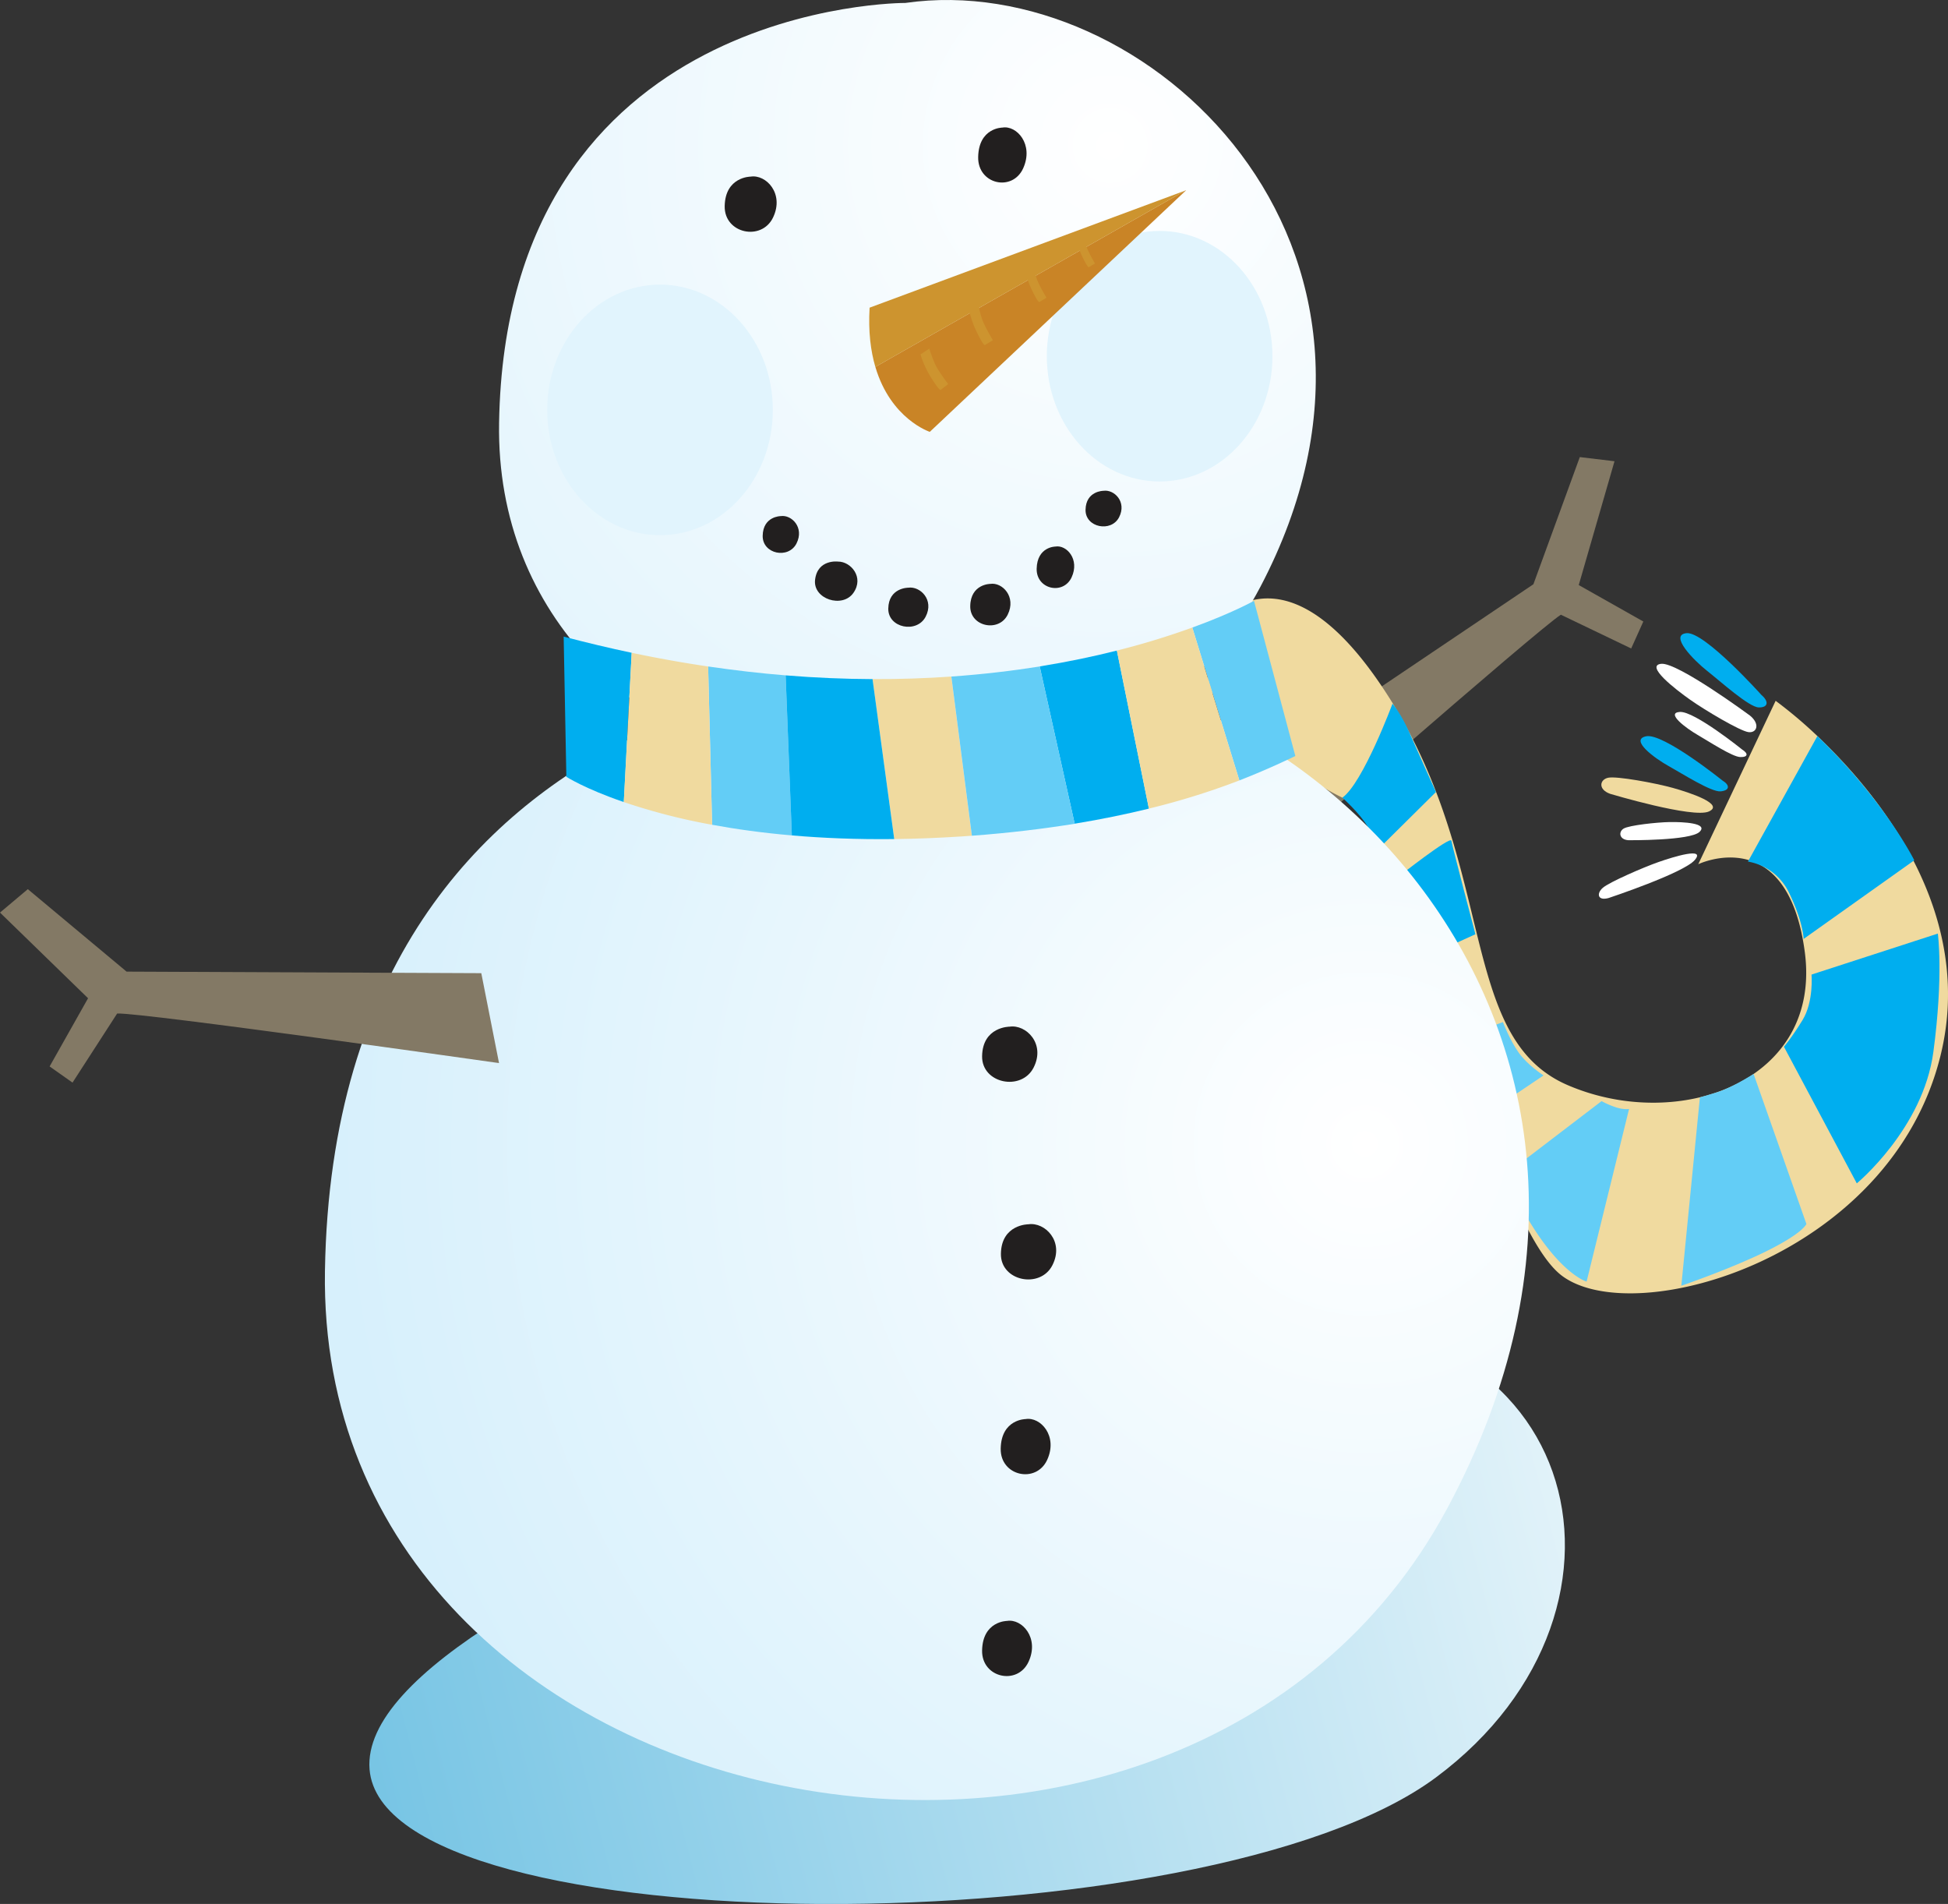
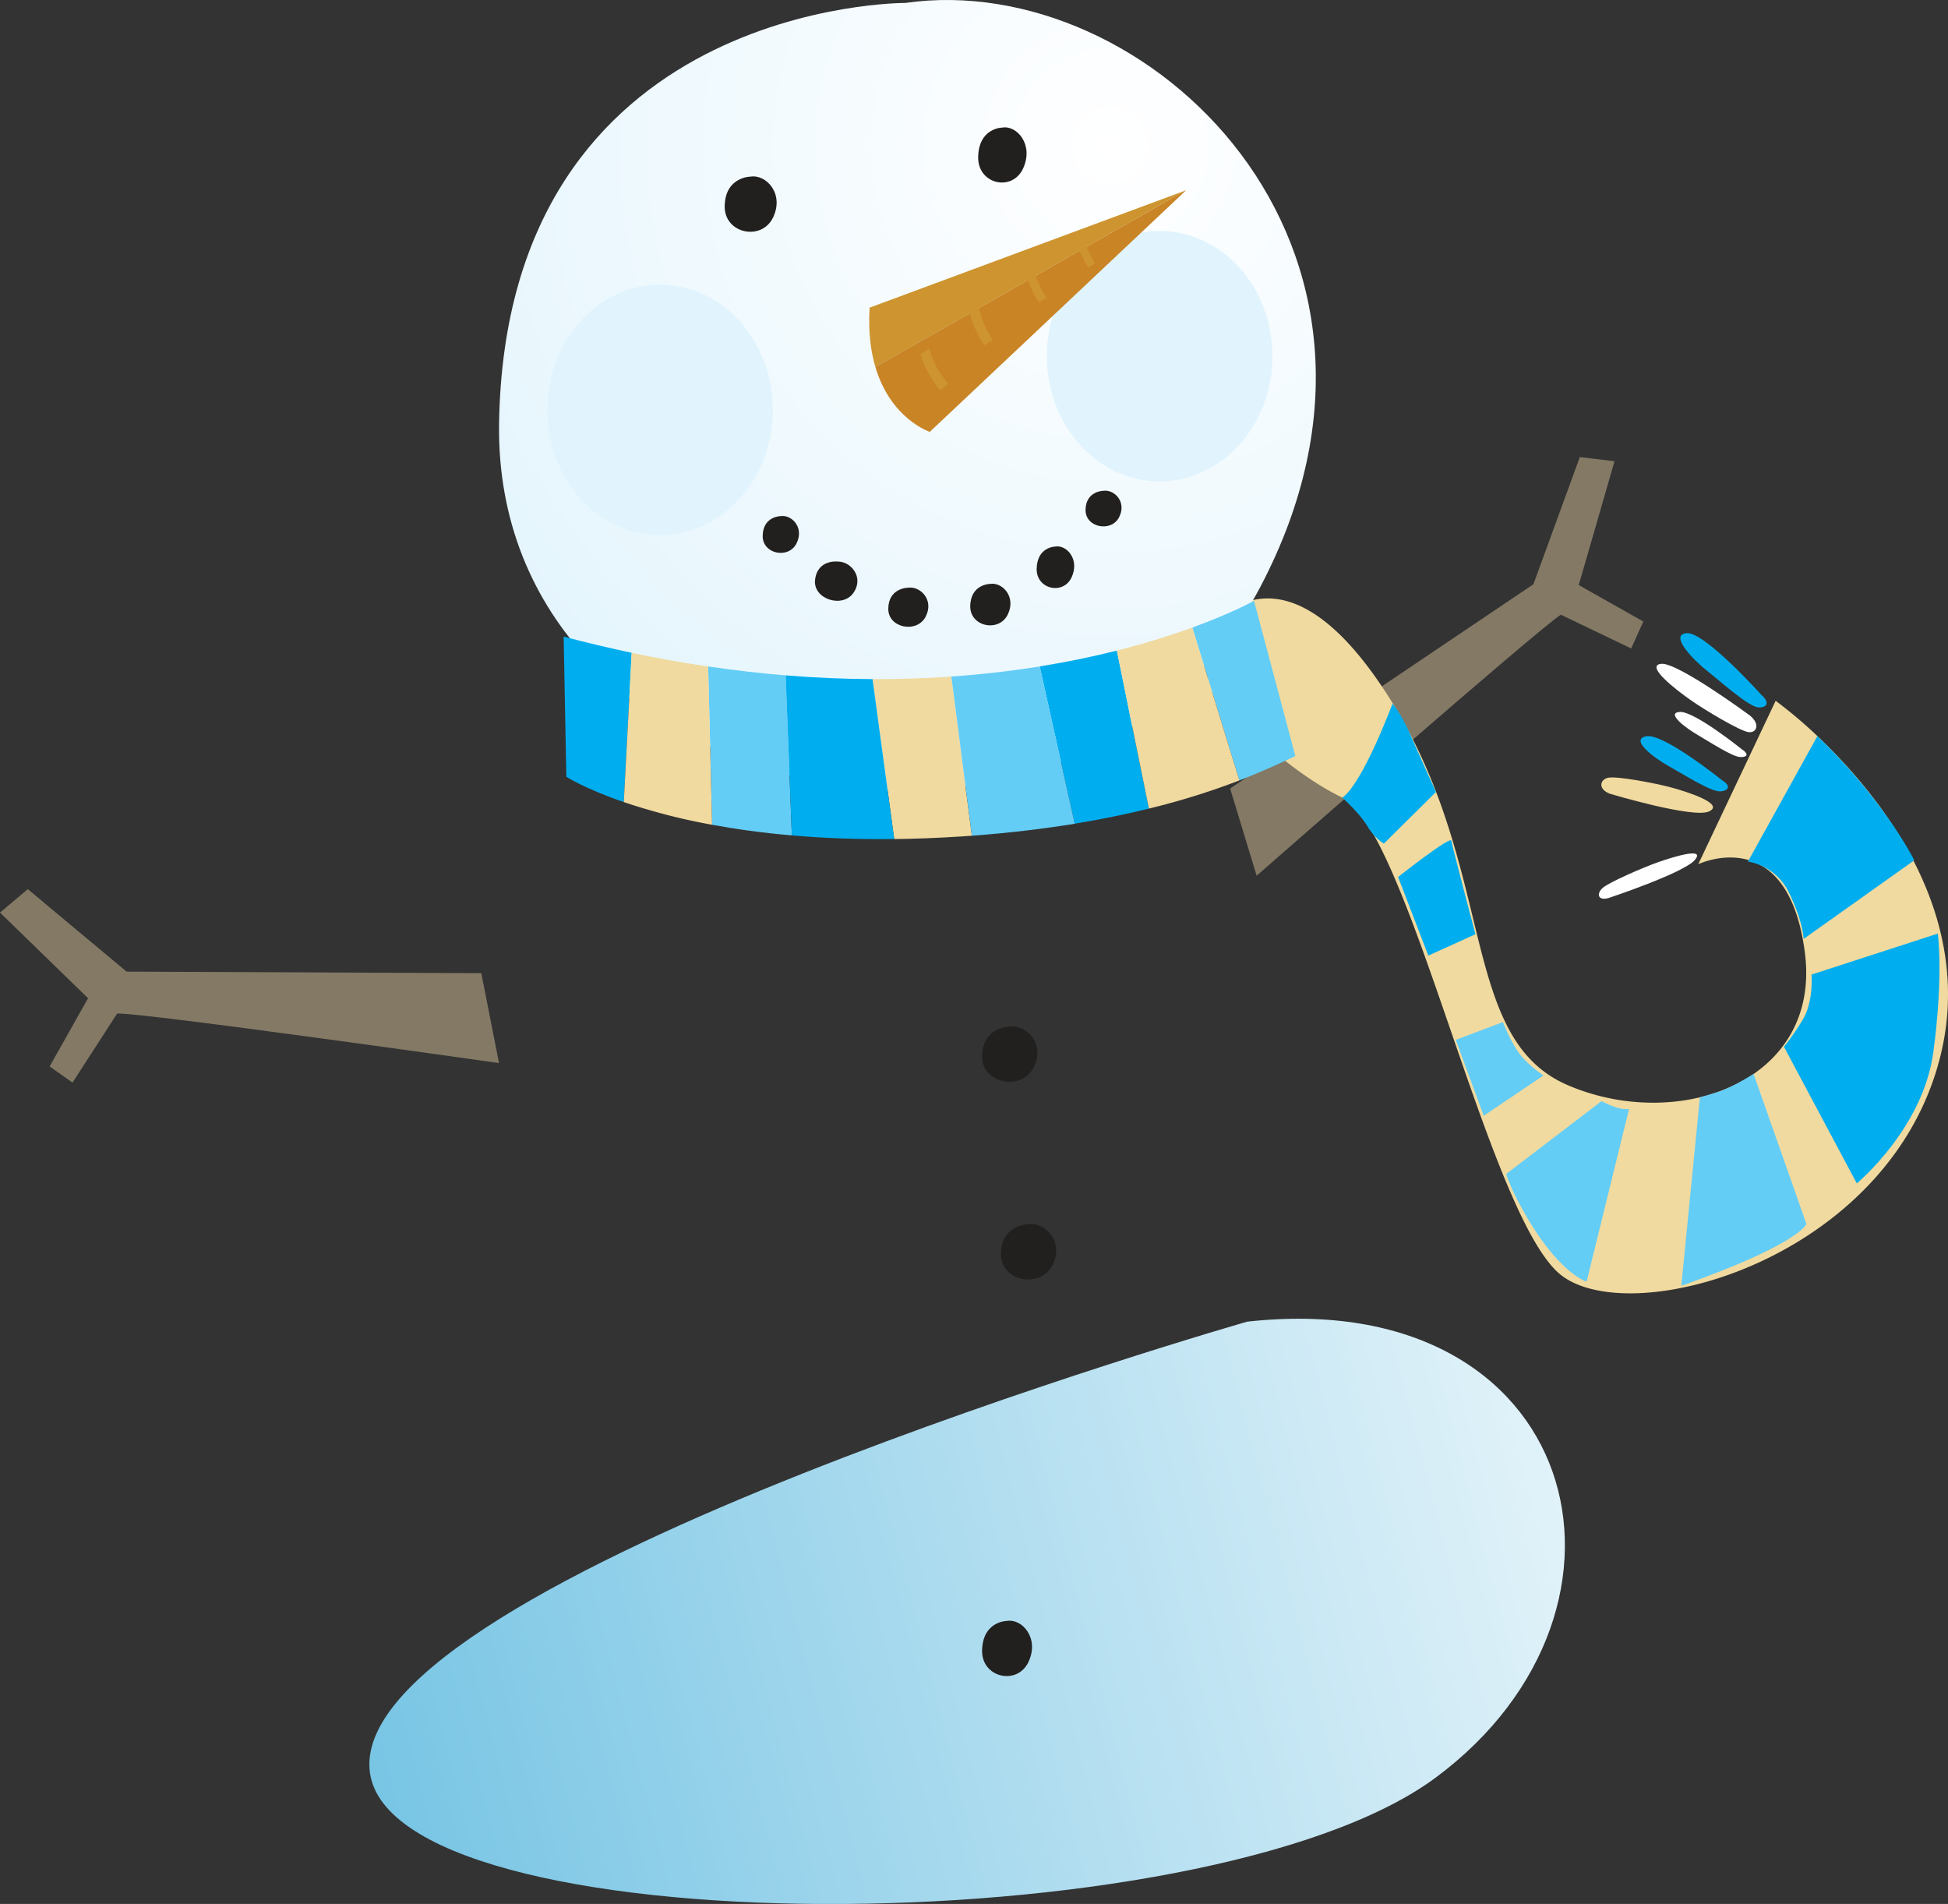
<svg xmlns="http://www.w3.org/2000/svg" xmlns:xlink="http://www.w3.org/1999/xlink" id="Layer_1" data-name="Layer 1" viewBox="0 0 1139.68 1113.68">
  <rect x="0" y="0" width="1139.68" height="1113.68" fill="#333333" stroke="none" />
  <defs>
    <style>.cls-1{fill:#837965;}.cls-2{fill:url(#linear-gradient);}.cls-3{fill:#f0da9f;}.cls-4{fill:#00aeef;}.cls-5{fill:#63cdf6;}.cls-6{fill:#fff;}.cls-7{fill:url(#radial-gradient);}.cls-8{fill:url(#radial-gradient-2);}.cls-9{fill:#e1f4fd;}.cls-10{fill:#221f1f;}.cls-11{fill:#c98426;}.cls-12{fill:#cd942f;}</style>
    <linearGradient id="linear-gradient" x1="1142.91" y1="1146.57" x2="211.23" y2="1385.94" gradientUnits="userSpaceOnUse">
      <stop offset="0" stop-color="#fff" />
      <stop offset="1" stop-color="#71c2e3" />
    </linearGradient>
    <radialGradient id="radial-gradient" cx="830.16" cy="984.16" r="602.33" gradientUnits="userSpaceOnUse">
      <stop offset="0" stop-color="#fff" />
      <stop offset="1" stop-color="#d7f0fc" />
    </radialGradient>
    <radialGradient id="radial-gradient-2" cx="681.04" cy="400.13" r="657.13" xlink:href="#radial-gradient" />
  </defs>
  <path class="cls-1" d="M766.77,827.28s165.08-144.72,178-152.67l41.13,19.74,7.1-15.77-37.78-21.32,20.92-72.43-20.3-2.43-27.15,74.38L751.26,776.26Z" transform="translate(-31.57 -315.04)" />
  <path class="cls-2" d="M761.26,1088.11S238.69,1237.73,247.78,1350c8.43,104.09,489.92,104.32,623.92,4.68S956.4,1066.57,761.26,1088.11Z" transform="translate(-31.57 -315.04)" />
  <path class="cls-3" d="M737.65,684.92s41.48-63.64,105.91,37,40.5,200,105.19,227.84,148.88-1.76,138.7-78-62.31-51.22-62.31-51.22l45.27-95.58a265,265,0,0,1,28.15,24.24c35.15,34.31,88.36,102,68.31,183.3-29.15,118.18-178.74,160.73-221.45,128.79S856.21,800.55,816.93,781.61s-78.52-64-78.52-64Z" transform="translate(-31.57 -315.04)" />
  <path class="cls-4" d="M1094.83,745.59,1054.21,819a32.91,32.91,0,0,1,24.22,18.61c8.17,16.89,8.35,26.64,8.35,26.64l64.75-46S1134.21,783.43,1094.83,745.59Z" transform="translate(-31.57 -315.04)" />
  <path class="cls-4" d="M1091.41,885.09s1.37,15.83-5.28,26.64-10.87,15.57-10.87,15.57l42.63,79.92s38.79-32,44.8-76.87,2.61-69.24,2.61-69.24Z" transform="translate(-31.57 -315.04)" />
  <path class="cls-5" d="M1057.51,943.22s-12.34,7.9-21.31,10.69c-5.81,1.82-10.1,3-10.1,3l-10.87,110.19s30.19-10.31,51-20.81,22.17-15.34,22.17-15.34Z" transform="translate(-31.57 -315.04)" />
  <path class="cls-5" d="M968.58,959.11a49.4,49.4,0,0,0,9.08,3.84c4.6,1.31,7,.73,7,.73l-24.85,101s-15.42-4.28-35.18-38.13c-9.78-16.76-11.83-24.85-11.83-24.85Z" transform="translate(-31.57 -315.04)" />
  <path class="cls-5" d="M899.62,967.67l35-23.59s-9.36-6-14.57-13.37-9.21-17.83-9.21-17.83l-27.56,10.4Z" transform="translate(-31.57 -315.04)" />
  <path class="cls-4" d="M867.21,874l27.56-12.49s-13.63-51.66-14.06-54.71S849.51,828,849.51,828Z" transform="translate(-31.57 -315.04)" />
  <path class="cls-4" d="M816.93,781.61s10.29,9.32,14.64,16.7,9.66,10.15,9.66,10.15l30.45-30.16s-11.76-26.1-15.65-35c-4.82-11-9.78-16.65-9.78-16.65S829,773,816.93,781.61Z" transform="translate(-31.57 -315.04)" />
  <path class="cls-4" d="M1062.13,721.57s-33.36-37.18-43.82-36.18,4.19,15.89,12.11,22.14,24.45,21.18,30.1,21.3S1066.51,725.3,1062.13,721.57Z" transform="translate(-31.57 -315.04)" />
  <path class="cls-6" d="M1055.37,733.58s-42.39-31.28-51.92-30.26,8.07,14.75,16.93,21,29.19,18.3,34.1,18.95S1061.51,738.57,1055.37,733.58Z" transform="translate(-31.57 -315.04)" />
  <path class="cls-6" d="M1050.83,753.47s-27.93-22.53-36.45-22,3.74,9.59,10.31,13.39,20.36,12.86,25,13S1054.47,755.74,1050.83,753.47Z" transform="translate(-31.57 -315.04)" />
  <path class="cls-4" d="M1039.28,771.58s-34.63-27.88-44.6-25.88,5.14,13,13.18,17.46,24.95,15.28,30.38,14.76S1043.74,774.27,1039.28,771.58Z" transform="translate(-31.57 -315.04)" />
  <path class="cls-3" d="M973.57,779.36s48.61,14.57,57.83,10.32-11.12-11-21.21-13.8-32.79-7-37.78-5.92S966.43,776.81,973.57,779.36Z" transform="translate(-31.57 -315.04)" />
-   <path class="cls-6" d="M984.28,806.5s36.23.34,41.61-4.88-9.92-5.85-17.4-5.74-23.84,1.89-27,3.81S978.87,806.15,984.28,806.5Z" transform="translate(-31.57 -315.04)" />
  <path class="cls-6" d="M972.75,840.29s43.88-14.57,50.36-22.22-12.07-2-21.12,1.16-28.86,11.79-32.68,15.1S966.2,842.15,972.75,840.29Z" transform="translate(-31.57 -315.04)" />
-   <path class="cls-7" d="M571.82,704.27s-344.42-2-350.14,354.11c-5.29,330.23,501.86,426.8,656.58,139S780.31,675.12,571.82,704.27Z" transform="translate(-31.57 -315.04)" />
  <path class="cls-8" d="M561.23,316.76s-233.64-1.18-237.67,245.65c-3.74,228.92,340.25,295.59,445.33,96S702.67,296.44,561.23,316.76Z" transform="translate(-31.57 -315.04)" />
  <path class="cls-3" d="M542.05,712.27l12.69,93.56q18.62-.21,39.18-1.52l6.23-.43-12-93.11C573.6,711.79,558.21,712.34,542.05,712.27Z" transform="translate(-31.57 -315.04)" />
  <path class="cls-4" d="M361.34,687.4l1.57,82s10.82,7,33.61,14.78l4.62-87.31Q381.67,692.77,361.34,687.4Z" transform="translate(-31.57 -315.04)" />
  <path class="cls-5" d="M445.87,704.88l2.33,92.59c13.77,2.54,29.3,4.72,46.64,6.22l-3.63-93.61Q469.3,708.3,445.87,704.88Z" transform="translate(-31.57 -315.04)" />
  <path class="cls-4" d="M639.84,704.84l20.47,92c16.07-2.64,30.53-5.66,43.42-8.82L685,695.57C671.51,699,656.44,702.16,639.84,704.84Z" transform="translate(-31.57 -315.04)" />
  <path class="cls-5" d="M789.41,757.24l-24.19-90.77s-12.48,7.06-36.09,15.64l27.53,89.43C775,764.37,789.41,757.24,789.41,757.24Z" transform="translate(-31.57 -315.04)" />
  <path class="cls-3" d="M401.14,696.88l-4.62,87.31a360.43,360.43,0,0,0,51.68,13.28l-2.33-92.59Q424.14,701.69,401.14,696.88Z" transform="translate(-31.57 -315.04)" />
  <path class="cls-4" d="M491.21,710.08l3.63,93.61c18,1.56,37.94,2.39,59.9,2.14l-12.69-93.56C525.87,712.2,508.92,711.52,491.21,710.08Z" transform="translate(-31.57 -315.04)" />
  <path class="cls-5" d="M588.17,710.77l12,93.11c22.09-1.63,42.13-4.1,60.16-7l-20.47-92C624,707.39,606.73,709.46,588.17,710.77Z" transform="translate(-31.57 -315.04)" />
  <path class="cls-3" d="M729.13,682.11A454.08,454.08,0,0,1,685,695.57L703.73,788a427.3,427.3,0,0,0,52.93-16.47Z" transform="translate(-31.57 -315.04)" />
  <ellipse class="cls-9" cx="386.14" cy="239.76" rx="66" ry="73.28" />
  <ellipse class="cls-9" cx="678.44" cy="208.35" rx="66" ry="73.28" />
  <path class="cls-10" d="M622.25,915.56s-15.81-.06-16.1,17.25c-.27,16.05,23,20.7,30.13,6.69S631.82,914.12,622.25,915.56Z" transform="translate(-31.57 -315.04)" />
  <path class="cls-10" d="M633.25,1031.15s-15.81-.06-16.1,17.25c-.27,16.06,23,20.71,30.13,6.7S642.82,1029.72,633.25,1031.15Z" transform="translate(-31.57 -315.04)" />
-   <path class="cls-10" d="M631.61,1145.09s-14.27,0-14.58,17.3c-.29,16.06,20.71,20.62,27.18,6.59S640.26,1143.62,631.61,1145.09Z" transform="translate(-31.57 -315.04)" />
  <path class="cls-10" d="M470.71,418.35s-14.86,0-15.16,17.28c-.28,16.06,21.58,20.65,28.3,6.63S479.71,416.89,470.71,418.35Z" transform="translate(-31.57 -315.04)" />
  <path class="cls-10" d="M618,389.67s-13.83,0-14.15,17.25c-.29,16,20.06,20.51,26.35,6.53S626.39,388.2,618,389.67Z" transform="translate(-31.57 -315.04)" />
  <path class="cls-10" d="M620.73,1263.16s-14.27,0-14.58,17.31c-.29,16,20.7,20.62,27.18,6.58S629.38,1261.69,620.73,1263.16Z" transform="translate(-31.57 -315.04)" />
  <path class="cls-10" d="M488.37,616.92s-10.39,0-10.59,11.51c-.18,10.71,15.11,13.81,19.8,4.46S494.66,616,488.37,616.92Z" transform="translate(-31.57 -315.04)" />
  <path class="cls-10" d="M521.89,643.53s-12-1.59-13.46,10.62c-1.35,11.32,16,16.89,22.43,7.68S529.27,643.45,521.89,643.53Z" transform="translate(-31.57 -315.04)" />
  <path class="cls-10" d="M562.93,658.8s-11.47-.06-11.67,12.21c-.19,11.38,16.69,14.69,21.85,4.77S569.87,657.78,562.93,658.8Z" transform="translate(-31.57 -315.04)" />
  <path class="cls-10" d="M677.15,602.12s-10.3,0-10.48,11.13c-.18,10.37,15,13.37,19.63,4.33S683.39,601.2,677.15,602.12Z" transform="translate(-31.57 -315.04)" />
  <path class="cls-10" d="M610.94,656.57s-11.51,0-11.73,13c-.21,12.05,16.73,15.51,21.92,5S617.91,655.49,610.94,656.57Z" transform="translate(-31.57 -315.04)" />
  <path class="cls-10" d="M649.07,634.73s-10.74,0-11,13c-.22,12.08,15.58,15.51,20.45,5S655.58,633.62,649.07,634.73Z" transform="translate(-31.57 -315.04)" />
  <path class="cls-11" d="M543.7,529.64c9,30.59,31.85,38,31.85,38l150-141.35-.28.1Z" transform="translate(-31.57 -315.04)" />
  <path class="cls-12" d="M540.33,495c-.83,14,.64,25.39,3.37,34.67L725.24,426.43Z" transform="translate(-31.57 -315.04)" />
  <path class="cls-12" d="M570.1,522.35a57.54,57.54,0,0,0,6.83,14.54c4.31,6.82,5,6.21,5,6.21l4.38-3.4s-5.57-7.32-7.47-11.28a82.09,82.09,0,0,1-3.58-9.46Z" transform="translate(-31.57 -315.04)" />
  <path class="cls-12" d="M598.16,494.77a58.83,58.83,0,0,0,5.28,15.31c3.58,7.32,4.33,6.8,4.33,6.8l4.7-2.82s-4.78-8-6.26-12.15a84.22,84.22,0,0,1-2.57-9.85Z" transform="translate(-31.57 -315.04)" />
  <path class="cls-12" d="M631.08,472.11a52.45,52.45,0,0,0,4.71,13.59c3.18,6.5,3.85,6,3.85,6l4.18-2.5s-4.25-7.08-5.57-10.79a74.5,74.5,0,0,1-2.29-8.74Z" transform="translate(-31.57 -315.04)" />
  <path class="cls-12" d="M661.15,454.27a45.52,45.52,0,0,0,4.08,11.81c2.76,5.66,3.34,5.26,3.34,5.26l3.63-2.18a75.22,75.22,0,0,1-4.83-9.38,64.67,64.67,0,0,1-2-7.6Z" transform="translate(-31.57 -315.04)" />
  <path class="cls-1" d="M323.53,936.87s-208.63-29.62-223.42-29L74,948.28l-13.4-9.45,22.49-39.89L31.57,848.83l16.27-13.7,57.78,48.23,207.53.91Z" transform="translate(-31.57 -315.04)" />
</svg>